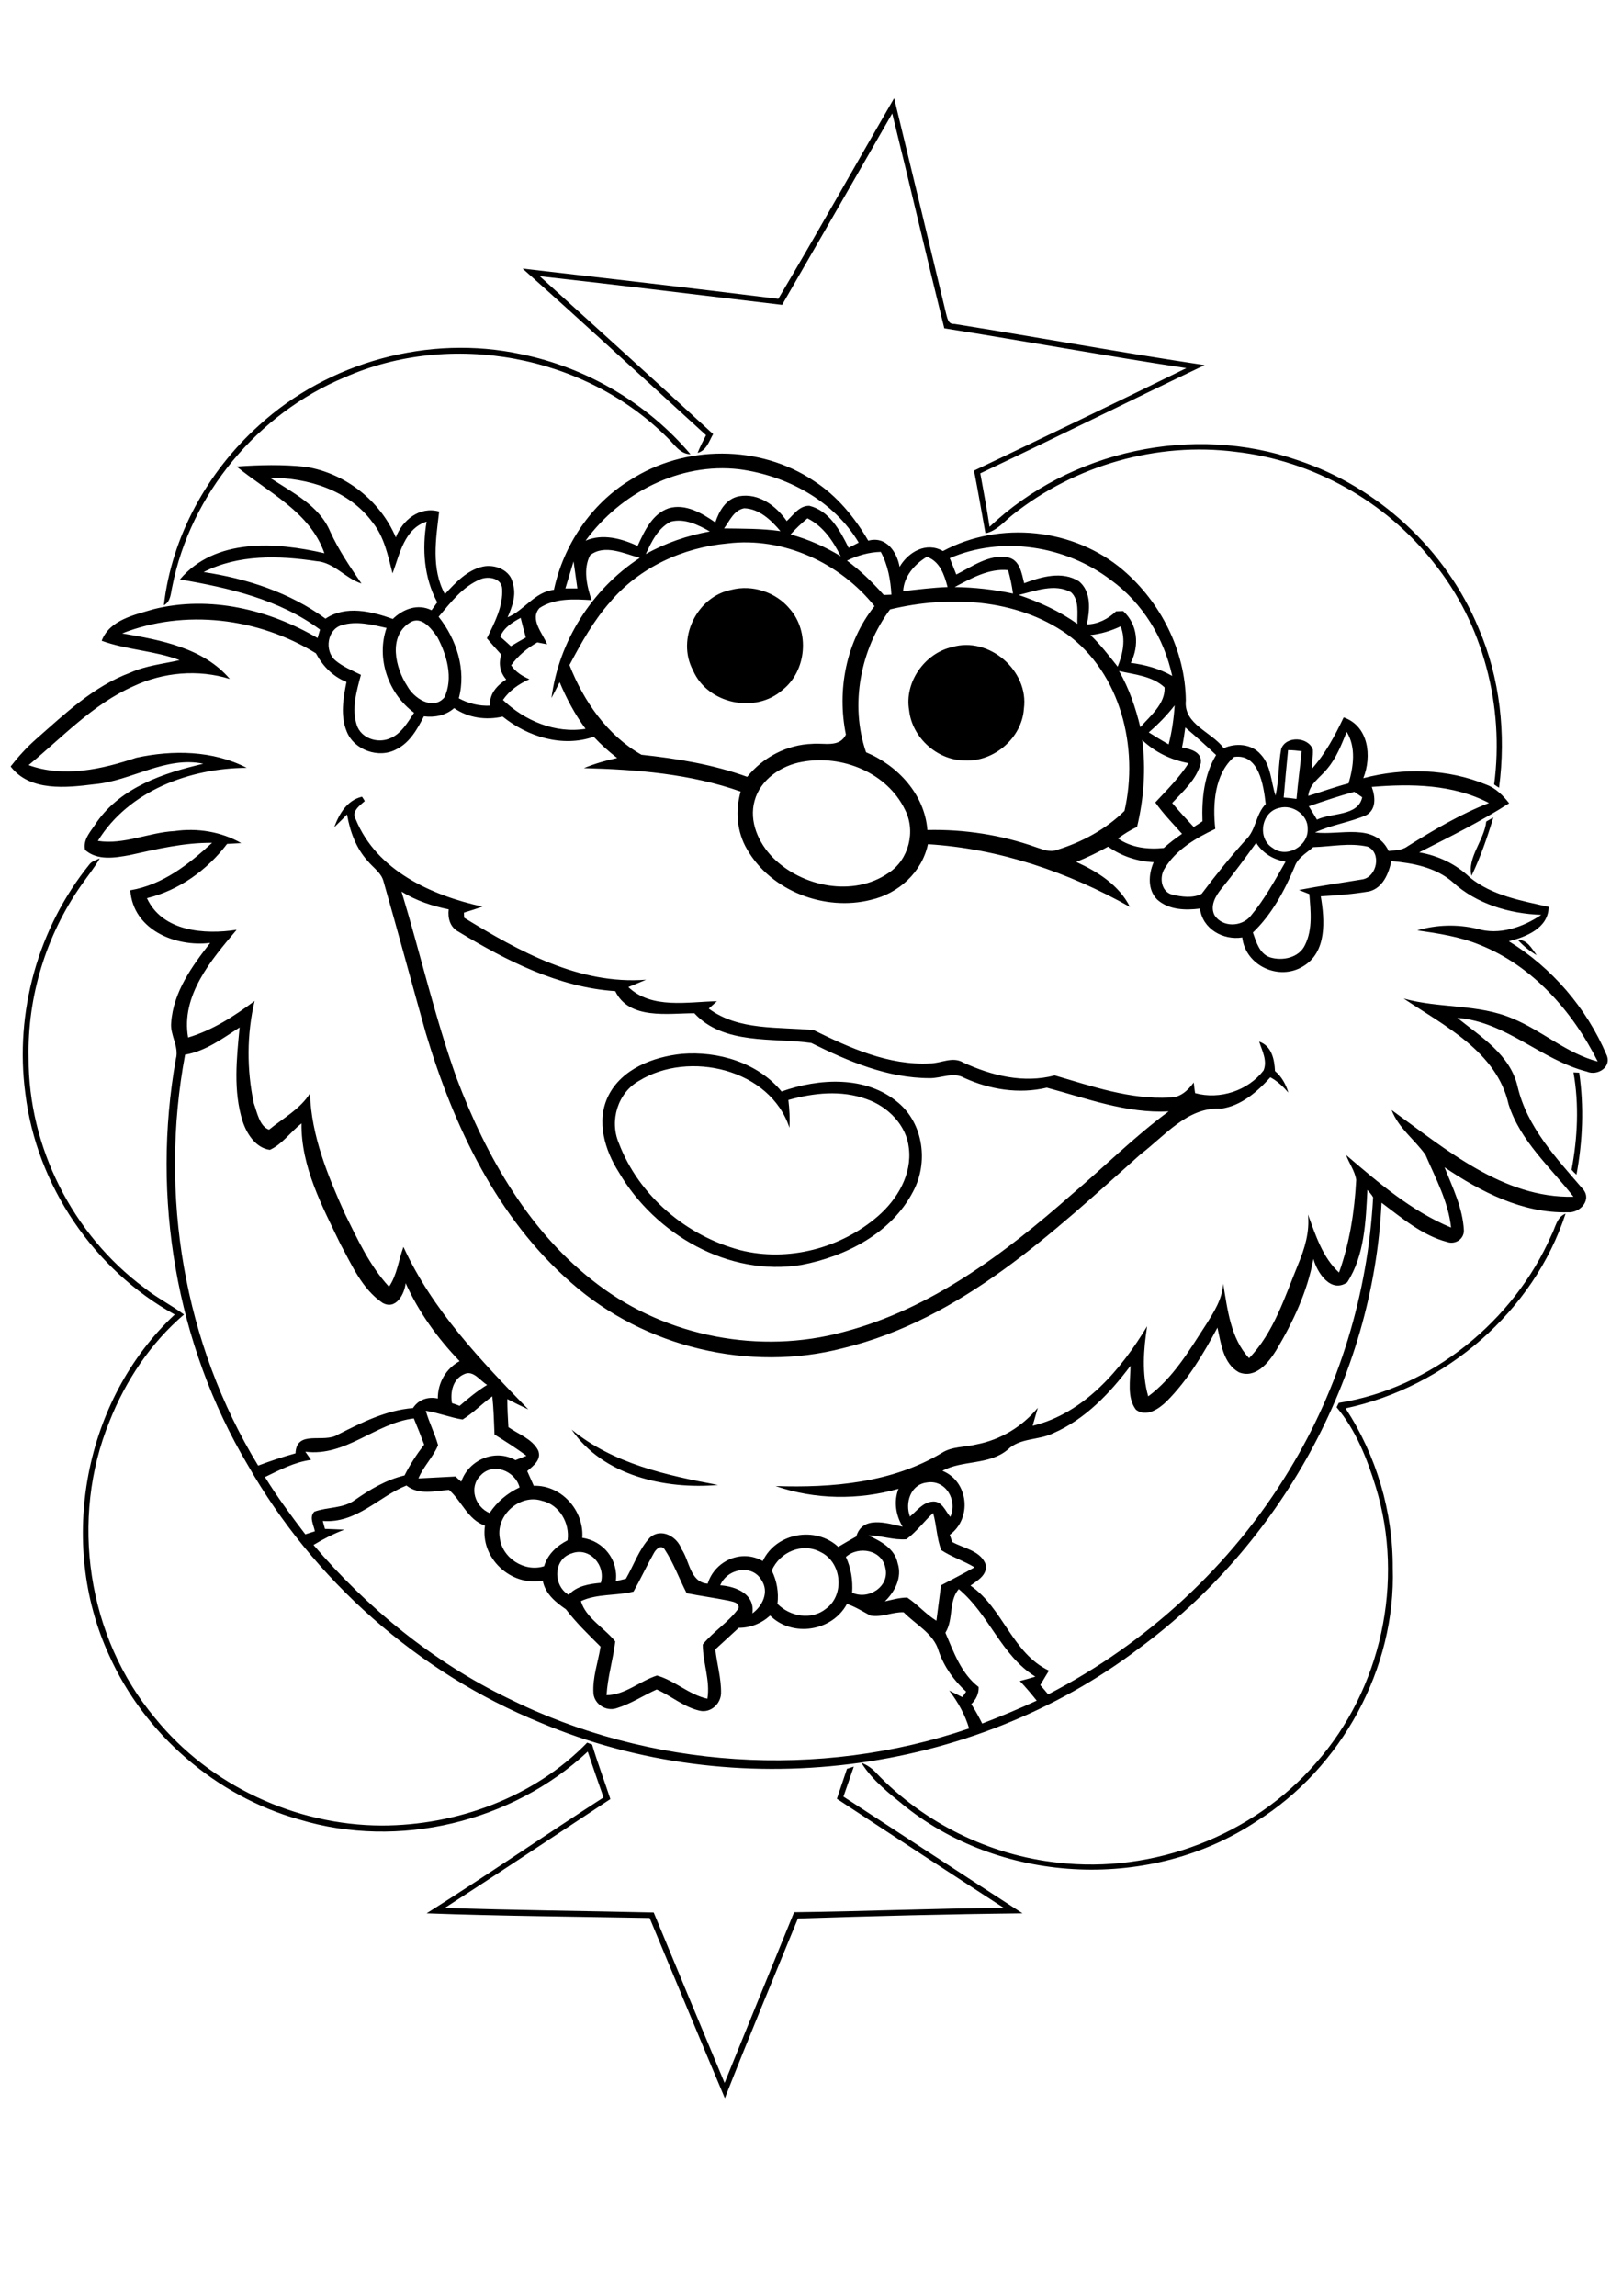
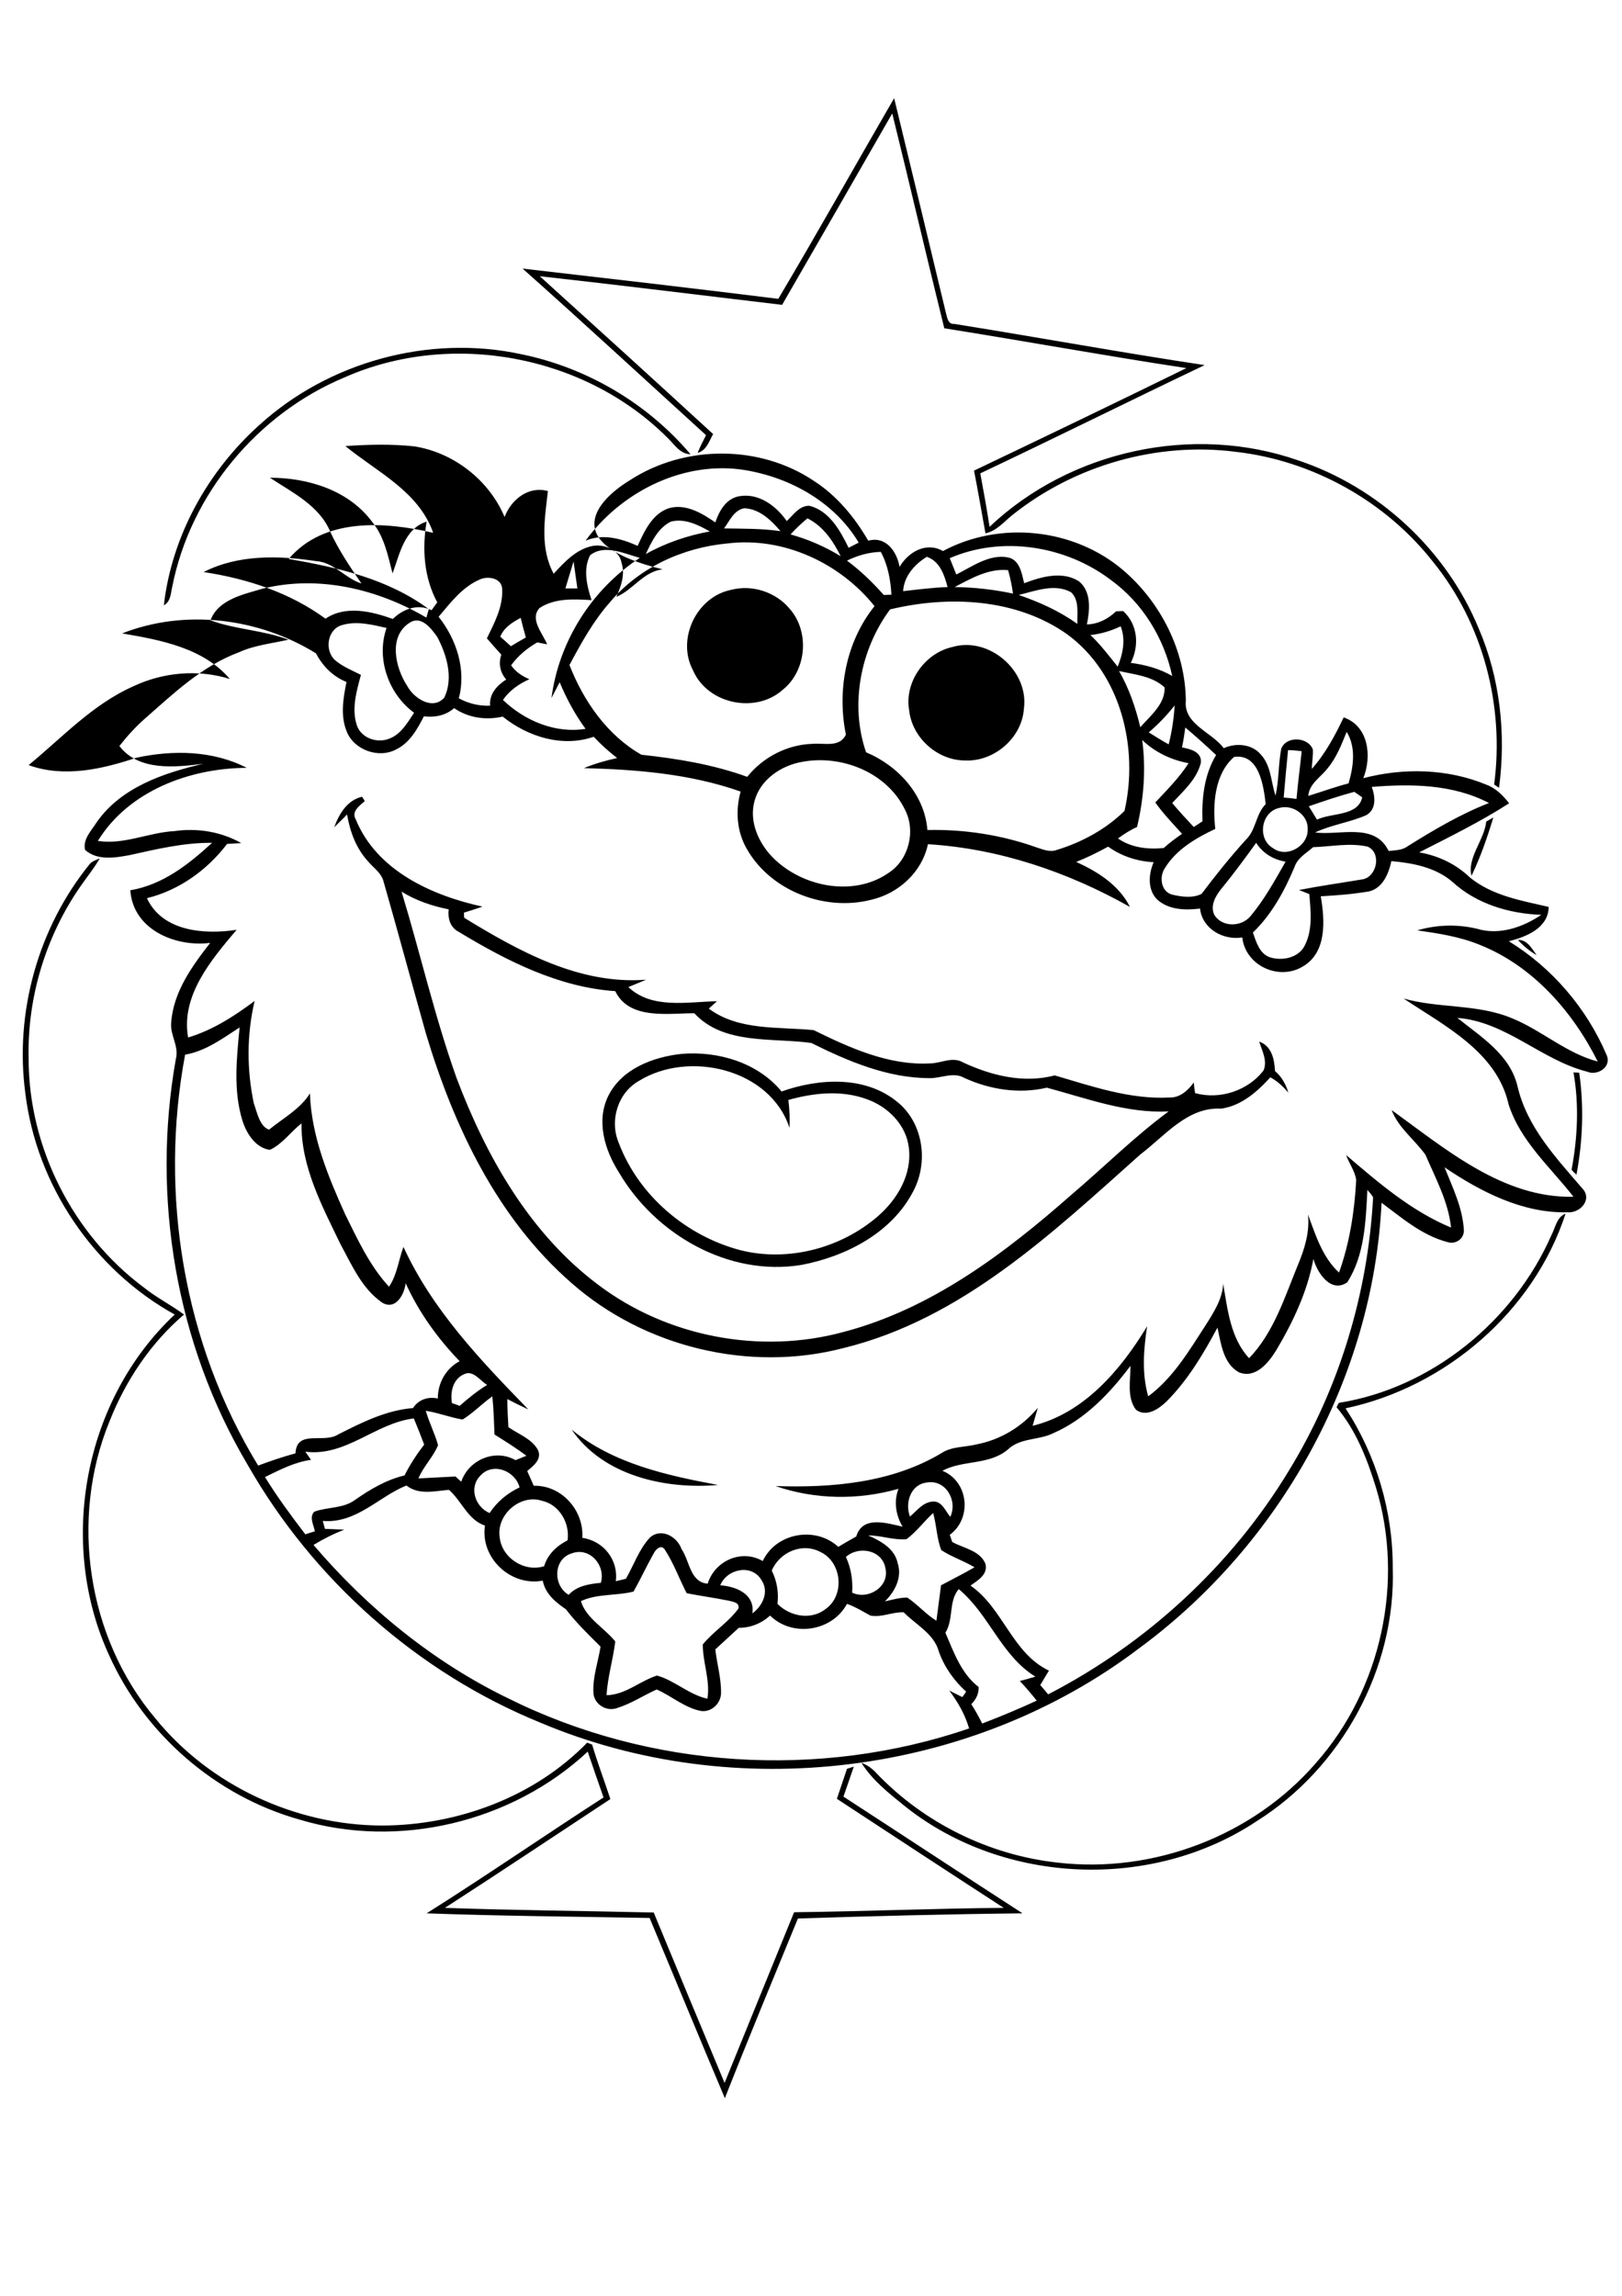
<svg xmlns="http://www.w3.org/2000/svg" version="1.2" baseProfile="tiny" id="Layer_1" x="0px" y="0px" viewBox="0 0 595 842" overflow="scroll" xml:space="preserve">
-   <path d="M209.7,524.3c15.2,12.5,34.9,16.8,53.7,20.3C244,546.3,221.2,541.2,209.7,524.3 M569.1,453c1.5-2.8,1.9-6.6,5.2-7.9  c-11.7,35.9-44,63.6-80.7,71.4c11.3,17.3,17.4,37.9,17.3,58.5c1.2,36.9-18.8,73.4-49.9,92.9c-38.3,25.5-92.5,23.4-128.7-5.2  c-5.9-4.8-12.2-9.6-16.3-16.2c2.2,0.8,4.1,2.2,5.6,3.9c17.4,18.2,41.4,30,66.4,32.7c35,4.1,71.6-9.8,94.7-36.5  c24-27.1,32.6-66.6,22-101.2c-3.2-10.4-7.3-20.9-14.4-29.3c0.2-0.4,0.6-1.2,0.8-1.6C525.1,509.1,555.3,484.5,569.1,453 M577.2,393.3  c0.5,0,1.6,0.1,2.1,0.1c1.8,12.4,1.3,25.1-1,37.4c-0.5-0.4-1.4-1.3-1.8-1.8C578.7,417.3,579.3,405.1,577.2,393.3 M234.4,396.4  c-7.8,4.4-10.9,14.6-7.4,22.8c7.3,19.3,24.8,34.1,44.6,39.3c17.5,4.4,36.9-0.7,50.5-12.5c7.1-6.2,12.5-15.3,11.3-25  c-0.9-8.4-7.7-15.2-15.5-17.9c-9.3-3.4-19.4-2.3-28.7,0.3c0.4,3.4,0.6,6.8,0.4,10.2C282.5,392,252.7,385.1,234.4,396.4 M223.1,402  c4.9-10,16.5-14.4,27-15.5c13.3-1.1,27.9,3.2,36.6,13.8c13.8-4.9,31-5.9,42.8,4.1c9.3,7.8,11.1,22,5.5,32.5  c-7.9,15.3-24.7,23.9-41,27c-26.7,4.4-53.7-11.2-67-34C221.9,421.9,218.6,411.2,223.1,402 M556.8,344.7c3.5-0.1,5.1,3.2,6.9,5.6  C561.1,348.8,558.8,346.9,556.8,344.7 M32.9,316.9c0.9-1.1,2.4-1.5,3.7-2.1c-2,3.5-4.6,6.7-6.9,10C16.9,343.1,10,365.6,10.5,388  c-0.1,32.6,16.1,64.7,42.3,84.2c4.6,3.7,10,6.4,14.7,9.9c-12.2,10.4-21.4,24.2-27.3,39.1C25.5,557,32,600.5,56.9,630.1  c20,24.7,51.5,39.3,83.1,39.4c27.6,0,56-10.4,75.4-30.4c0.4,0.2,1.3,0.5,1.8,0.7c2,6.7,4.5,13.3,6.7,20  c-20.2,13.3-40.4,26.8-60.7,39.9c25.5,0.9,51.1,1.1,76.6,1.7c8.6,20.8,17.3,41.7,26,62.5c8.5-20.9,17-41.8,25.5-62.6  c25.6-0.3,51.3-1.4,76.9-1.6c-20.5-13.3-40.8-26.6-61.2-40c1.2-3.7,2.5-7.3,3.7-11c0.6-0.2,1.9-0.6,2.5-0.8c-1.3,3.7-2.5,7.4-3.8,11  c21.9,14.2,43.7,28.6,65.7,42.8c-27.5,0.3-55,1-82.4,1.9c-9,21.9-18.1,43.8-26.8,65.9c-9.3-22-18.4-44.1-27.6-66.1  c-27.3-0.5-54.6-0.7-81.8-1.7c21.9-13.8,43.2-28.5,64.9-42.5c-2-5.6-3.9-11.2-5.8-16.8c-27.8,25.9-69.4,35.9-105.8,24.9  C79.2,658.7,53,636,40,607c-19-41.3-9.2-93.7,24.1-124.9C34.4,465.7,13.4,434.7,9.3,401C5.3,371.3,14,340.2,32.9,316.9 M545.2,301.3  c0.9-0.5,1.7-1,2.6-1.5c-2.2,7.3-4.7,14.5-8,21.4C538.1,314.6,544.5,308.1,545.2,301.3 M147.3,327c6.9,22.7,12.2,46,20.2,68.4  c10.9,28.9,27,57.2,52.1,75.9c25.2,19,59.3,25.5,89.8,17.2c32.1-8.4,59.2-28.8,83.7-50.4c11.9-10.1,23-21.2,35.6-30.5  c-15.4,0.8-30.1-4.8-44.7-8.7c-10.2,2.4-20.9,0.7-30.3-3.6c-4-2.3-8.5,0.2-12.7,0.1c-15.4,0-29.9-6.2-43.4-12.9  c-14.2-2-32.1,0.8-42.9-10.9c-9.7,0-23.9,2.5-29-8.1c-20.8-1.4-40-11.2-57.5-21.8c-3.1-1.6-4-5-3.6-8.2  C158.6,332.3,152.6,330.3,147.3,327 M122.6,303.4c1.8-4.9,4.7-9.9,10.2-11.2c0.3,0.4,0.8,1.2,1,1.6c-1.9,1.7-5,3.8-3.3,6.7  c7.7,18.8,27.8,27.9,46.5,32c-2.3,0.8-4.5,1.5-6.8,2.2c0,0.5,0,1.4,0.1,1.9c20.1,12.3,42.3,24.6,66.7,22.7c-2.1,0.9-4.3,1.8-6.5,2.7  c8.6,8.2,21.7,5.4,32.5,5.2c-1,0.9-2,1.8-3,2.7c11,8.2,25.6,6.6,38.5,7.9c13.2,6.5,27.5,13,42.6,12.2c4.1,0,8.3-2.7,12.3-0.3  c10.4,4.8,22.1,7.7,33.5,4.7c13.7,4,27.7,8.9,42.2,8.1c3.8,0.1,6.7-2.6,8.8-5.5c0.1,1.3,0.3,2.6,0.5,3.9c9.1,2.5,19.4-0.9,25.1-8.3  c1.5-3.5-0.5-7.2-1.6-10.6c4.6,1.6,5.6,6.5,5.8,10.8c2.5,2.1,4,4.9,4.9,7.9c-1.9-2.2-4-4.2-6.6-5.6c-4.8,5.3-10.7,10.5-18.1,11.5  c-12.3-0.7-20.6,10-29.6,16.8c-32.3,28.8-65.5,60.4-108.9,71c-34.5,9-73-0.3-99.8-23.9c-27.2-23.7-43.2-57.5-53.4-91.6  c-5.2-18.5-10.2-37.1-15.5-55.6c-0.8-3.2-3.7-5-5.7-7.4c-4.4-4.8-6.6-10.9-7.7-17.2C125.8,300.3,124.2,301.8,122.6,303.4   M349.3,237.3c13.5-4,28.2,8.7,26.3,22.6c-0.7,10.7-10.9,19.5-21.6,19c-10.1,0-19.4-8.3-20.5-18.4  C331.7,250.3,339.1,239.6,349.3,237.3 M268.3,216.3c7.7-2,16.4,0.9,21.4,7c7.4,8.4,6.2,22.7-2.6,29.7c-10,8.9-27.6,5.2-32.9-7.2  C248.1,234.4,255.5,218.8,268.3,216.3 M346.8,598.8c3.1,7.2,5.8,15,12.2,19.9c0.1,2.5-1,4.6-2.7,6.3c1.5,2.3,2.8,4.7,4,7.1  c6.8-2.6,13.5-5.4,20-8.4c-2-2.5-4-4.9-6.2-7.2c1.9-0.5,3.8-1,5.7-1.6c-12.6-7.8-16.9-22.8-28.1-32.1  C347.9,587.2,349.9,593.8,346.8,598.8 M264.2,581.4c5.8,0.4,12.8,3.2,11.8,10.3c3.7-2.7,6.2-7.8,3.4-12.1  C275.9,573.4,266.7,575.3,264.2,581.4 M209.7,569.7c-6.8,2.1-6.9,11.8-1.1,15.2c3-3.3,7.5-4,11.8-4.4  C222.3,574.1,216.3,567.2,209.7,569.7 M310.3,571c1.9,4.1,2.6,8.6,2.3,13.1c5.9,2.8,13.8-2.2,12.2-9  C323.6,568.4,315,566.8,310.3,571 M283.1,576c1.9,3.8,2.6,8,2.1,12.2c4.6,4.7,12.5,6.1,17.8,1.8c7-5.1,5.8-17.1-2-20.8  C294.3,565.6,286,569.2,283.1,576 M239.8,569.7c-2.6,4.6-4.8,9.4-7.4,14c-6.3,1.6-13.3,0.7-19.3,3.5c1.8,6.2,8.6,9.8,12.6,14.8  c-0.8,6.6-2.8,13-3.2,19.7c6.9-0.1,12.2-5.2,18.5-7.2c6.5,1.8,11.7,7,18.5,8.5c1.1-6.7-1.7-13.2-1.7-19.9c3.9-4.8,9.4-8.1,13.1-13.2  c0.5-2.3-2.3-2.5-3.8-2.9c-5-1-10.1-1.7-15.2-2.7c-2.8-5.4-4.8-11.1-8.1-16.1C242.4,566.3,240.5,568.3,239.8,569.7 M332.5,564.5  c-4.7,0.4-9.3-1.4-14-1.4c4.6,2.1,9.7,4.8,10.8,10.2c1.7,5.2-1,10.4-4.7,14c2.7-0.6,5.4-1.4,8.2-1.4c3.8,2.5,6.8,6.1,10.7,8.5  c0.6-4.3,1.1-8.7,1.7-13c4.1-2.2,8.3-4.3,12.3-6.6c-4-2.4-8.4-3.8-12.2-6.3c-1.7-4.3-1.7-9.1-3-13.6  C338.9,558,336.2,561.8,332.5,564.5 M183.3,563.8c0.8,7.6,9.1,12.9,16.3,10.6c1.3-4.4,4.7-7.5,8.6-9.5c0.9-6.3-3-13.1-9.4-14.5  C190.9,547.8,182,555.5,183.3,563.8 M118.4,557.8c0.2,0.7,0.6,2.2,0.8,2.9c2.4,0.1,4.8,0.2,7.1,0.3c-3.9,1.5-7.7,3.4-11.3,5.6  c19.8,23.2,43.9,42.9,71.3,56.2c52,25.9,114.2,29.9,169.2,11.1c-1.5-5.1-4.1-9.7-7.3-13.9c1.6,0.8,3.2,1.6,4.8,2.4  c0.4-0.5,1.1-1.5,1.4-2c-4.4-4-8-9-10-14.7c-1.8-6.6-8.4-9.8-12.9-14.4c-4.1-0.2-8.1,2-12.2,1.2c-2.8-1.5-5.5-3.2-8.6-4.3  c-5.4,10.1-20,12.4-28.2,4.3c-3.2,2.9-7.2,4.5-11.5,4.5c-2.9,2.6-5.7,5.3-8.6,7.9c0.6,5.4,2.2,10.6,2.1,16.1  c-0.1,3.9-3.8,7.3-7.8,6.4c-5.8-1.3-10.4-5.4-15.8-7.8c-4.9,2.2-9.5,5.3-14.8,6.9c-3.7,1.2-8-1.4-8.4-5.4  c-0.4-5.9,1.7-11.5,2.6-17.2c-4.4-4.4-8.9-8.7-12.7-13.7c-3.8-2.6-7.6-5.7-8.5-10.5c-11.7,2.2-23-8.3-21.2-20.2  c-6.3-2.1-8.5-9-13.2-13.1c-5.2,0.4-11.1,2-15.6-1.6C139,548.8,130.8,558.8,118.4,557.8 M333.8,556.2c2.5-2.1,4.7-5.2,8.2-5.5  c3.5-0.4,4.8,3.5,6.6,5.6c2.8-6-1.7-13.8-8.6-12.6C334,544.4,331.9,551.2,333.8,556.2 M176.2,541.2c-4.3,4.3-1.9,11.5,3.4,13.7  c2.7-4.1,6.5-7.3,11-9.4C189,539.4,180.8,536.1,176.2,541.2 M112,532.4c0.7,1,1.4,2,2.1,3c-6.1,0.8-11.5,3.7-16.9,6.3  c4.5,7.3,9.6,14.2,14.8,21c1.1-0.4,2.3-0.7,3.5-1.1c-0.4-2.3-2.2-5.2-0.2-7.2c4.9-1.8,10.6-1.1,14.9-4.3c5.6-3.9,11.5-7.4,18.2-9  c2-4,4.5-7.8,7.2-11.3c-1.2-3.2-2.5-6.5-3.8-9.6C137.7,521.9,126.9,534.3,112,532.4 M169.7,520.6c-4.5-0.7-8.9-2.5-13.5-3.2  c1.2,4.3,3.3,8.3,4.5,12.6c-1.8,4.4-5.4,7.8-7.2,12.2c4.5-0.2,9.1-0.5,13.6-0.7c0.5,0.5,1.5,1.4,2.1,1.9c2.7-8,12.4-12.2,19.9-7.9  c1.3-0.5,2.7-1.1,4-1.6c-3.7-2.8-7.7-5.3-11.7-7.8c-0.2-4.7-0.3-9.3-0.8-14C176.8,514.8,173.6,518.2,169.7,520.6 M165.8,514.6  c0.9,0.3,1.9,0.6,2.8,1c3.2-2.8,6.5-5.5,10.1-7.7c-2.6-1.5-5.1-5.6-8.5-3.9C166.1,505.8,165.1,510.6,165.8,514.6 M501.6,436.4  c-0.6,11.5-1,24-7.4,33.9c-6,4.1-11-3.5-12.4-8.6c-2.2,12-7.5,23.2-13.7,33.6c-2.8,4.5-7.5,10.4-13.6,8c-5.8-3.2-6.6-10.6-7.9-16.4  c-5.2,9.7-10.9,19.3-18.7,27.1c-2.8,2.7-7.4,5.9-11.2,3c-3.4-4.5-2-10.8-2-16.1c-7.5,10-16.6,19.6-28.3,24.7  c-5.4,2.7-12.2,1.6-16.8,6.1c-6.9,5.7-16.5,3.7-23.9,7.7c9.6,3.9,11,17.4,2.7,23.5c0.2,0.6,0.7,1.9,0.9,2.6c4.1,2.3,10,3.1,12.1,7.8  c1.3,4-2.7,6.3-5.4,8.2c12,8.3,15.3,24.8,28.8,31.2c-1.1,1.7-2.1,3.5-3.2,5.3c1,1.1,2,2.3,2.9,3.4c36.2-18.7,67.3-47.3,88.4-82.2  c18.4-30.1,28.9-64.9,30.8-100.1C503.2,438.2,502.4,437.3,501.6,436.4 M67.9,386.8c-9.6,51.3-0.5,106,26.8,150.7  c4.5-1.7,9-3.2,13.7-4.5c0.4-8.9,10.4-3.5,15.6-6.9c8.7-4.4,17.6-8.9,27.5-9.7c2-3.1,5.5-4.3,9.1-3.5c0-5.8,3-11,8-13.7  c-8.1-8.4-15-18-19.8-28.6c-0.4,4-3.6,10-8.5,7.2c-7.5-5.1-11.2-13.8-15.4-21.5c-6.7-13.9-14.5-28.4-14.3-44.3  c-4,3.1-7,7.6-11.6,9.7c-5.2-0.7-8.5-5.9-10-10.5c-3.5-11.1-2.2-23-1.1-34.4C81.6,380.9,75.4,385.5,67.9,386.8 M481.7,310.7  c-2.5,2.2-5.7,3.9-6.8,7.2c-3.7,8.8-8.4,17.5-15.3,24.1c1.2,3.4,2.4,7.8,6.3,9.1c4.5,1.4,10.6,0.2,12.8-4.5  c2.9-5.8,2.1-12.5,1.6-18.7c-1.3-0.5-2.5-1-3.8-1.5c7.7-1.5,15.5-2.6,23.3-3.9c5.3-0.9,7.1-9.7,1.9-12  C495.1,309,488.3,310.5,481.7,310.7 M448,326c-2.1,2.6-4.2,6.2-2.5,9.6c2.9,4.6,10,4.4,13.3,0.3c5.1-6.1,8.9-13.1,12.8-19.9  c-4.5-0.7-8.4-3.1-10.8-6.9C456.7,314.8,452.5,320.5,448,326 M469.3,296.3c-6.7,1.4-8.2,11.3-2.4,14.7c5.1,3.9,13.1-0.7,12.8-7  C479.9,298.9,474.2,294.9,469.3,296.3 M480.1,295.7c1,1.6,2,3.2,3,4.9c5.4-2.6,15.1-1.2,16.6-8.2c-0.7-0.5-2.2-1.5-2.9-2  C491.2,291.9,485.6,293.8,480.1,295.7 M503.2,288.6c1.3,3.5,1.8,8.3-2.1,10.4c-6,2.6-12.7,3.5-18.7,6.3c9.1,1.2,21.9-3.8,27,6.8  c2.3-0.3,4.9-0.2,6.9-1.7c9.6-6,19.4-11.8,29.9-15.9C533,287.6,517.7,287.4,503.2,288.6 M294.3,279.4c-7.7,1.3-15.4,6.5-17.5,14.3  c-2.1,7.5,1.4,15.4,6.7,20.8c10.7,10.8,29.6,14.6,42.5,5.6c7.4-4.8,10-15.3,6-23.1C325.4,283.3,308.8,276.7,294.3,279.4   M452.7,277.6c-7.2,6.3-7.9,17.4-6.9,26.4c-7,3.3-14.3,7.5-18.5,14.4c-2.1,3.1-1.5,8.6,2.7,9.7c3.4,0.8,7.6,1.4,10.8-0.3  c5.1-6.8,10.5-13.5,16.2-19.8c3.8-3.6,3.6-9.4,7.3-13.1C463.5,288.1,461.9,276.3,452.7,277.6 M472.5,275.1  c-0.6,5.8-1.1,11.6-1.6,17.4c1.6,0.1,3.2,0.3,4.7,0.5c0.5-5.8,1.3-11.7,1.9-17.5C475.9,275.3,474.2,275.1,472.5,275.1 M419,271.4  c1.4,10.6,0.6,21.5-1.9,31.9c-2.5,1.1-4.8,2.6-7,4.2c4.9,3.4,11,4.1,16.8,3.5c2.1-1.9,4.4-3.6,6.7-5.2c-3.4-3.8-6.9-7.4-9.8-11.5  c4.3-4.6,8.8-9.1,12.2-14.4C429.6,278.7,423.7,275.9,419,271.4 M494,268.4c-1.9,4.7-3.8,9.6-7.1,13.5c-2.5,3.2-6.6,5.5-7,10  c4.9-1.5,9.8-3.3,14.8-4.6C496.5,281.1,497.5,274.1,494,268.4 M434.8,266.8c-0.3,2.4-0.7,4.9-1.2,7.3c3,0.6,7.4,1.6,6.9,5.7  c-1.5,6-6.4,10.3-10.5,14.7c2.5,3,5.2,5.9,7.9,8.8c1.1-0.7,2.2-1.4,3.2-2.1c-0.3-8.3,0.6-17,5-24.3  C442.5,273.5,438.7,270.1,434.8,266.8 M421.4,268.6c2.4,1.5,4.8,3,7.3,4.4c1.2-4.7,1.9-9.5,2.2-14.3  C428.1,262.3,424.9,265.6,421.4,268.6 M410.5,246.1c3.7,6.4,6.1,13.5,7.8,20.6c3.7-4.2,9.2-8.6,8.9-14.6  C422.7,247.9,416.2,247.4,410.5,246.1 M400,232.9c3.7,3.5,6.8,7.6,10,11.6c1.9-4.7,3-9.9,1.1-14.8  C407.5,231.4,403.8,232.5,400,232.9 M125.3,229.3c-5.3,1.6-6.3,9.3-2.4,12.8c2.8,2.4,6.3,3.8,9.5,5.4c-1.6,6-3.5,12.4-1.5,18.5  c1.6,4.7,7.4,6.7,11.9,4.9c4.3-1.6,6.7-5.9,9.1-9.5c-9.4-6.9-14-19.9-10.1-31.1C136.5,229.1,130.7,227.6,125.3,229.3 M150.4,228.3  c-8.1,5-5.4,16.6-1,23.3c2.4,4.5,9.4,9.1,13.6,4.2c3.4-7.1,0.9-15.6-2.6-22.2C158.2,230.5,154.6,225.7,150.4,228.3 M183.5,233.5  c1.3,1.1,2.6,2.3,3.9,3.5c1.8-1.1,3.7-2.2,5.5-3.2c-0.7-2.4-1.3-4.8-1.9-7.2C188,228.2,184.9,230.1,183.5,233.5 M44.8,232.3  c14.1,2.4,29.8,5.3,39.5,16.7c-11.6-3.6-24.4-2.5-35.4,2.7c-14.9,6.6-26.1,18.8-38.4,28.9c12.9,4.7,27,1.5,39.5-2.7  c13.4-2.9,28.1-2.7,40.5,3.7c-20.8,0.1-43.3,8.4-54.6,26.8c9.6,1.5,18.6-3.1,28.1-3.6c8.4-1.2,17.1,0.2,24.5,4.4  c-1.7,0.1-3.5,0.2-5.2,0.3c-7.3,9.6-17.6,17-29.4,19.9c5.7,12.3,21.2,13.4,32.9,11.6c-9.3,11-20.5,24.1-17.8,39.5  c9-2.7,16.9-7.8,24.4-13.4c-2.9,12.3-2.9,25.2-0.3,37.5c1.2,3.3,2.1,8.5,5.6,9.7c5.1-4.2,11.4-7.5,15-13.3  c0.5,15.6,6.6,30.3,12.9,44.3c4.6,9.3,9,18.9,16.1,26.6c3-4.4,3.5-9.8,5.3-14.6c10.6,23.1,28.3,41.6,45.8,59.6  c-2.6-1.2-5.2-2.5-7.7-3.8c0,3.4,0.2,6.9,0.4,10.3c3.7,2.6,8.7,4.3,10.9,8.5c1.4,3.4-1.8,5.7-4,7.6c0.8,1.8,1.6,3.6,2.4,5.4  c10.2-0.3,18.5,9.1,17.8,19.1c7.8,1.1,13.3,8.1,12.3,15.9c1.3-0.3,2.5-0.6,3.7-0.9c2.9-5,4.8-10.8,8.8-15.1c4.1-3.7,10-0.4,11.6,4.2  c3,4.3,3.1,12.2,9.6,12.7c2.6-8.4,12.4-12.8,20.2-8.3c4.9-10.4,19.4-12.9,27.7-5.2c2.2-1.3,4.4-2.6,6.6-3.8c2.3-7.8,11.2-4.9,17-3.6  c-2.5-4.2-3.3-9.3-1.5-13.9c-14.7,4.2-30.6,4-45.1-1c20.8,0.7,42.7-1.2,60.9-12.1c3.8-2.5,8.6-2.1,12.9-3.2  c8.8-1.7,16.7-6.5,22.4-13.4c-0.6,2.2-1.3,4.4-1.9,6.6c18.9-4.6,32.4-20.6,42-36.5c-1.3,8.5-2,17.3,0.4,25.7  c9.2-6.8,15.1-16.9,21.2-26.3c2.9-4.6,6-9.4,6.3-15c1.6,9.4,2.7,20,9.5,27.3c9.1-9.4,13.1-22.5,18-34.4c2.4-5.8,4.3-11.9,3.6-18.3  c2.8,7.5,5.3,15.7,11.4,21.3c3.9-10.9,5.7-22.5,6.3-34c-0.5-3.3-2.6-6-3.7-9.1c11.8,10.1,24,20.6,38.5,26.6  c-1-9.5-5.7-18.1-9.4-26.7c-4-5.6-9.9-9.8-12.4-16.4c19.8,14.3,40.9,32.4,66.7,31.8c-8.5-10.9-19.5-20.4-23.8-33.9  c-4.3-19.2-23.5-28.8-38.5-38.8c13.1,3.7,27.2,1.9,39.9,7.3c10.8,4.4,19.8,12.8,31.3,15.8c-9.2-18.4-23.9-35.1-43.3-42.8  c-7.3-3-15.2-4.2-22.9-5.3c7.1-2.1,14.7-2.3,21.9-0.6c8.1,2.5,16.8-0.5,23.6-5.1c-11.7-0.4-23.8-4-32.5-12c-6.2-5.4-14.6-7-22.5-7.7  c-1,4.6-3.1,9.8-8.1,11.1c-5.9,1-11.9,1.5-17.8,1.8c1.5,8.8,2.3,20.5-6.5,25.7c-8.8,5.4-21.1-0.2-22.3-10.6  c-7,1.1-14.6-3.1-15.5-10.6c-5.4,0.7-11.5,0.5-15.7-3.3c-3.6-3.6-3.2-9.3-1.3-13.7c-6-0.3-11.8-2.2-16.7-5.7  c-3.8,2.1-7.7,4-11.7,5.6c7.9,3.6,15.7,8.5,19.7,16.5c-22.7-12.8-48-21.4-74.1-23c-2.2,10.3-10.8,18.1-20.9,20.4  c-16.9,4.3-36.7-3.2-45.5-18.6c-3.7-6.3-4.3-14.1-2.3-21.1c-18.4-6.5-38.1-8.1-57.5-8.6c3.9-1.6,8-2.8,12.2-3.7  c-3.1-2.4-5.9-4.9-8.6-7.8c-11.5,4-24.2,0-33.4-7.4c-6.1,1.4-12.6,0.5-17.8-3.1c-3.1,2.7-7.1,3.5-11.1,3c-2.4,4.7-5.2,9.7-10.1,12.1  c-6.4,3.5-15.5,0.3-18.2-6.5c-2.4-5.8-1.3-12.2-0.1-18.2c-5-2-8.7-5.8-11.2-10.5C94.7,226.5,67.7,223.3,44.8,232.3 M326.5,223.5  c-10.9,14.7-14.8,35-8.8,52.4c11.7,4.9,21.5,15.5,22.5,28.5c13.5-0.3,27.1,1.8,39.8,6.3c2.5,0.8,5.1,2,7.7,1  c9.1-2.8,17.9-7.5,24.8-14.3c5.3-23.1-1.3-50.5-21.2-64.9C372.8,219.5,348.1,218.3,326.5,223.5 M373.7,218.2  c7.6,2.6,14.9,5.9,21.5,10.6c-0.1-3.8,0.8-8.7-2.3-11.6C386.9,213.9,379.9,216.7,373.7,218.2 M176.3,212.4  c-6.6,2.7-11,8.6-15.4,13.8c6.6,8.3,10.2,19.5,7.4,29.9c3.5,1.9,7.5,2.9,11.5,2.7c-0.4-4.3,2.5-7.4,5.9-9.6  c-2.3-2.6-2.9-5.9-1.8-9.1c-1.8-2-3.6-4-5.3-6c2.8-5.7,6-11.7,5.6-18.2C184,212.1,179.3,211.2,176.3,212.4 M350.2,215.3  c7.2,0.1,14.4,0.9,21.4,2.4c-0.4-2.9-1-5.8-1.8-8.6C362.7,208.4,356.3,212.1,350.2,215.3 M207.4,215.8c1.5,0,2.9,0,4.4,0  c-0.5-3.3-0.9-6.6-1.4-9.9C209.4,209.2,208.4,212.5,207.4,215.8 M331.3,216.8c5.4-0.6,10.8-1.3,16.3-1.5c-1.2-4.5-2.8-9.4-7.6-11.1  C335.4,207,331.6,211.4,331.3,216.8 M310.7,205.6c5,3.7,9.4,8,13.5,12.6c0.7,0,2.1-0.1,2.8-0.1c-0.3-5.4-1.3-10.9-3.9-15.7  C318.8,202.5,314.6,203.7,310.7,205.6 M216.5,203.6c-2.7,5.1-1.2,11.3,0.5,16.5c-6.4-0.4-13.5-0.8-19.1,2.9  c-3.7,4.1,1.2,9.3,2.8,13.3c-0.9-0.2-2.7-0.5-3.6-0.7c-3.7,2.1-7.1,4.9-9.6,8.4c1.6,2.4,4.1,4,6.7,5.1c-3.8,1.7-7.3,4.1-9.7,7.6  c7.9,7.6,19.2,12.4,30.3,10.6c-3.9-5.3-7-11.1-9.5-17.1c-1,1.9-2,3.9-3,5.8c2.7-20.8,14.8-39.9,32.4-51.4  C228.9,203,221.8,199.5,216.5,203.6 M348.4,204.7c0.8,2,1.6,4,2.4,6c5.8-2.9,12-7.5,18.8-6.3c4.5,0.8,5.2,5.9,6.1,9.5  c6.3-2.4,14-4.6,20.1-0.7c4.6,3.8,4,10.5,2.9,15.8c4.1-0.1,7.8-2,10.7-4.8c0.6,0,1.9-0.1,2.6-0.1c5.4,4.9,6,12.7,2.8,19  c5.3,0.7,10.5,2.1,15.2,4.8c-3-13.9-10.9-26.8-22.5-35.2C390.9,200.1,367.6,196.4,348.4,204.7 M223.8,220.8  c-6.1,6.9-10.6,15-14.9,23.1c5.2,13.3,13.9,25.8,26.4,32.9c13.1,1.4,26.4,3.6,38.8,8.1c5.8-7.2,14.6-11.8,23.9-12.1  c4.3-0.4,10,1.5,12.3-3.4c-3.3-16.2,0-34,10.5-47.1c-12.7-15.9-33.5-25.5-53.9-23C250.5,200.8,234.5,208.1,223.8,220.8 M290,196  c6.5,1.8,12.7,4.5,18.4,8c-2.8-5.6-6.4-11-12.2-13.9C294,191.9,291.9,193.9,290,196 M236.9,203.2c7.3-4.1,15.3-6.8,23.5-8.3  c-4.3-2.4-9.2-4.9-14.3-3.6C241.4,193.6,239,198.7,236.9,203.2 M265.6,193.8c6.9,0.1,13.8,0,20.7,1c-3.4-4-7.7-8.2-13.3-8.4  C269.2,187.1,267.6,191.1,265.6,193.8 M99,175.2c8.2,5.4,18.1,10.2,22.1,19.7c3.1,6.8,7.3,13,11.5,19.1c-6-1.9-10.1-7.8-16.6-8.2  c-13.7-2.1-28.6-2.5-41.3,4c15.9,2.4,31.6,7.5,44.7,17.1c7.4-5,16.9-2.7,24.7,0.1c3.8-3.7,9.2-5.7,14.2-3.2c0.7-1,1.4-1.9,2.1-2.9  c-4.9-9.1-5.6-19.6-3.9-29.6c-8.2,2.6-9.9,12-12.5,19c-1.7-6.5-3-13.4-7.4-18.8C128,179.8,113,175.2,99,175.2 M214.8,198.3  c6.3-2.7,13.1-0.8,19.1,1.9c2.5-5.4,5.3-11.7,11.4-13.8c6.2-1.8,12.2,1.8,17.1,5.2c1.4-4.2,3.9-8.7,8.7-9.6  c7.2-1.3,13.6,3.5,17.5,9.1c2.4-2.2,4.6-5.7,8.3-5.6c7.3,1.8,11.3,9.1,14.4,15.4c1.2-0.6,2.5-1.3,3.7-1.9  c-9.2-15.4-26.4-24.6-43.8-26.9C249.3,169.5,227.5,180.9,214.8,198.3 M231.1,176.1c20-13,47.6-13.1,67.5,0.3  c8.4,5.4,14.9,13.3,19.9,21.9c6.5-1.8,10.5,4,11.5,9.6c3.2-5.5,9.8-9.3,15.9-5.8c20.9-11.2,48-8.4,66.1,7  c13.8,11.8,22.8,29.6,23,47.8c-0.9,8.8,9.5,11.5,13.9,17.5c4.4-2,10.2-1.6,13.5,2.2c3.9,4.1,3.8,10.1,5.5,15.2  c1.3-5.7,1-11.5,2.1-17.2c1.8-4.8,9.9-4.4,11.6,0.3c0.1,2.4-0.3,4.7-0.4,7.1c5-5.6,8.5-12.2,11.7-18.9c9.2,3.2,10.4,14.3,7.2,22.3  c14.8-3.9,31-3.5,45.2,2.4c3.5,1.3,6.1,4,8.3,6.8c-10.6,6.8-21.8,12.3-33,18c7,1.2,13.5,4.3,18.6,9.2c8.2,6.7,18.9,8.5,28.9,10.8  c-0.1,7.8-8.3,11-14.6,12.6c15.8,9.7,28.5,24.5,35.8,41.6c2.1,4.5-3.3,7.9-7.2,6.2c-16.8-4.3-29.6-18.3-47.5-19.7  c8.7,7,19.4,13.5,22.1,25.2c3.5,14.9,14.1,26.1,23.7,37.3c3.9,4-0.7,9.2-5.4,8.8c-16.4,0.4-31.8-7.5-45.1-16.5  c3,7.5,6.7,15,7.1,23.2c0,3.2-3.2,5.2-6.1,4.2c-9.2-2.4-16.6-8.8-24.1-14.4c-3.1,64.2-37.2,125.3-88.8,163.3  c-61.7,46.9-148.4,57.5-219.7,27.4c-45-18.3-83.3-52.3-107.4-94.5C64.5,492.9,55.5,439,64.5,388.4c1.3-4.6-2.2-8.8-1.7-13.4  c0.8-11.2,7.6-20.6,14.3-29.2c-12.7,1.6-28.3-4.8-29.3-19.3c11.9-2,21.4-9.5,30-17.4c-10.3-0.1-20.3,2.3-30.2,4.5  c-5.4,1-11.9,2.1-16.4-1.9c-0.9-4,2.4-7.1,4.3-10.2c9-12.8,24.5-18,39.1-21.4c-13.9-2.9-26.4,6.3-39.9,7.5  c-10.3,1.3-23.7,2.8-30.8-6.5c2.8-3.6,5.9-7,9.3-10c10.6-9.3,21.1-19.4,34.6-24.4c5.7-2.6,12-3.2,18.1-4.6  c-9.2-3.5-19.3-3.7-28.6-7.1c2.9-7.7,12.1-9.5,19.1-11.6c20.5-5.1,42.2,0.1,60.1,10.6c0.2-0.8,0.7-2.3,0.9-3.1  c-15-11.1-33.4-15.3-51.4-18.4c13-15.3,35.3-13.7,53-9.6c-5.3-15.2-20.6-22.3-32.2-31.8c8.4-0.6,16.9-0.8,25.3,0.1  c14.5,2.3,27.4,12.4,33.1,25.9c2.4-6.4,8.8-11.5,15.9-9.5c-1.2,10.1-3,20.9,2.1,30.3c3.9-4.2,8.1-8.8,13.9-10.1  c4.4-1,10.2,1.3,11,6.1c1.4,4.3-0.2,8.6-1.9,12.5c6.2-2.6,9.9-9.3,17-10.1C206.7,200,216.7,184.9,231.1,176.1 M95,156  c25.5-23.3,62.4-33.4,96.2-26.1c24,4.9,46.3,18,62.1,36.7c-4-0.1-6-3.8-8.6-6.2c-30.3-30.2-79.2-39.3-118.3-22  c-31.9,13.3-56.5,42.8-63.2,76.7c-0.6,2.5-0.5,5.5-3.1,6.9C63,196.7,76.1,173,95,156 M285.5,109.6C300,85.2,313.8,60.5,328,36  c6.4,26.3,12.7,52.6,19,78.8c0.5,1.7,0.7,4.2,3.1,4c30.6,4.9,61.2,10.5,91.8,15.1c-27.5,13.1-54.8,26.7-82.3,39.7  c1.2,6.5,2.4,13,3.4,19.6c29.6-28,74.6-37.8,113.1-24.4c29.5,9.8,54.4,32.8,66.3,61.6c7.9,18.3,10.1,38.8,7.5,58.5  c-0.5-0.3-1.4-0.9-1.8-1.2c3.8-28.7-4-58.9-22.3-81.5c-17.5-22.4-44.3-37.3-72.5-40.5c-28.8-3.7-58.9,4.9-81.7,23  c-3.2,2.5-5.9,6-10.1,6.9c-1.4-7.7-2.7-15.4-4.2-23c26-12.4,52-24.9,77.9-37.6c-29.7-4.5-59.2-9.9-88.8-14.6  c-6.5-26.2-12.6-52.5-19.1-78.8c-13.4,23.4-26.9,46.8-40.4,70.2c-29.6-3.5-59.2-7.2-88.9-10.5c21.2,19.2,42.5,38.5,63.6,57.9  c-1.5,2.6-2.4,6-5.7,6.9c0.9-2.2,2-4.4,3.1-6.5c-22.4-20.4-44.7-41-67.3-61.1C222.9,102.1,254.2,105.7,285.5,109.6" />
+   <path d="M209.7,524.3c15.2,12.5,34.9,16.8,53.7,20.3C244,546.3,221.2,541.2,209.7,524.3 M569.1,453c1.5-2.8,1.9-6.6,5.2-7.9  c-11.7,35.9-44,63.6-80.7,71.4c11.3,17.3,17.4,37.9,17.3,58.5c1.2,36.9-18.8,73.4-49.9,92.9c-38.3,25.5-92.5,23.4-128.7-5.2  c-5.9-4.8-12.2-9.6-16.3-16.2c2.2,0.8,4.1,2.2,5.6,3.9c17.4,18.2,41.4,30,66.4,32.7c35,4.1,71.6-9.8,94.7-36.5  c24-27.1,32.6-66.6,22-101.2c-3.2-10.4-7.3-20.9-14.4-29.3c0.2-0.4,0.6-1.2,0.8-1.6C525.1,509.1,555.3,484.5,569.1,453 M577.2,393.3  c0.5,0,1.6,0.1,2.1,0.1c1.8,12.4,1.3,25.1-1,37.4c-0.5-0.4-1.4-1.3-1.8-1.8C578.7,417.3,579.3,405.1,577.2,393.3 M234.4,396.4  c-7.8,4.4-10.9,14.6-7.4,22.8c7.3,19.3,24.8,34.1,44.6,39.3c17.5,4.4,36.9-0.7,50.5-12.5c7.1-6.2,12.5-15.3,11.3-25  c-0.9-8.4-7.7-15.2-15.5-17.9c-9.3-3.4-19.4-2.3-28.7,0.3c0.4,3.4,0.6,6.8,0.4,10.2C282.5,392,252.7,385.1,234.4,396.4 M223.1,402  c4.9-10,16.5-14.4,27-15.5c13.3-1.1,27.9,3.2,36.6,13.8c13.8-4.9,31-5.9,42.8,4.1c9.3,7.8,11.1,22,5.5,32.5  c-7.9,15.3-24.7,23.9-41,27c-26.7,4.4-53.7-11.2-67-34C221.9,421.9,218.6,411.2,223.1,402 M556.8,344.7c3.5-0.1,5.1,3.2,6.9,5.6  C561.1,348.8,558.8,346.9,556.8,344.7 M32.9,316.9c0.9-1.1,2.4-1.5,3.7-2.1c-2,3.5-4.6,6.7-6.9,10C16.9,343.1,10,365.6,10.5,388  c-0.1,32.6,16.1,64.7,42.3,84.2c4.6,3.7,10,6.4,14.7,9.9c-12.2,10.4-21.4,24.2-27.3,39.1C25.5,557,32,600.5,56.9,630.1  c20,24.7,51.5,39.3,83.1,39.4c27.6,0,56-10.4,75.4-30.4c0.4,0.2,1.3,0.5,1.8,0.7c2,6.7,4.5,13.3,6.7,20  c-20.2,13.3-40.4,26.8-60.7,39.9c25.5,0.9,51.1,1.1,76.6,1.7c8.6,20.8,17.3,41.7,26,62.5c8.5-20.9,17-41.8,25.5-62.6  c25.6-0.3,51.3-1.4,76.9-1.6c-20.5-13.3-40.8-26.6-61.2-40c1.2-3.7,2.5-7.3,3.7-11c0.6-0.2,1.9-0.6,2.5-0.8c-1.3,3.7-2.5,7.4-3.8,11  c21.9,14.2,43.7,28.6,65.7,42.8c-27.5,0.3-55,1-82.4,1.9c-9,21.9-18.1,43.8-26.8,65.9c-9.3-22-18.4-44.1-27.6-66.1  c-27.3-0.5-54.6-0.7-81.8-1.7c21.9-13.8,43.2-28.5,64.9-42.5c-2-5.6-3.9-11.2-5.8-16.8c-27.8,25.9-69.4,35.9-105.8,24.9  C79.2,658.7,53,636,40,607c-19-41.3-9.2-93.7,24.1-124.9C34.4,465.7,13.4,434.7,9.3,401C5.3,371.3,14,340.2,32.9,316.9 M545.2,301.3  c0.9-0.5,1.7-1,2.6-1.5c-2.2,7.3-4.7,14.5-8,21.4C538.1,314.6,544.5,308.1,545.2,301.3 M147.3,327c6.9,22.7,12.2,46,20.2,68.4  c10.9,28.9,27,57.2,52.1,75.9c25.2,19,59.3,25.5,89.8,17.2c32.1-8.4,59.2-28.8,83.7-50.4c11.9-10.1,23-21.2,35.6-30.5  c-15.4,0.8-30.1-4.8-44.7-8.7c-10.2,2.4-20.9,0.7-30.3-3.6c-4-2.3-8.5,0.2-12.7,0.1c-15.4,0-29.9-6.2-43.4-12.9  c-14.2-2-32.1,0.8-42.9-10.9c-9.7,0-23.9,2.5-29-8.1c-20.8-1.4-40-11.2-57.5-21.8c-3.1-1.6-4-5-3.6-8.2  C158.6,332.3,152.6,330.3,147.3,327 M122.6,303.4c1.8-4.9,4.7-9.9,10.2-11.2c0.3,0.4,0.8,1.2,1,1.6c-1.9,1.7-5,3.8-3.3,6.7  c7.7,18.8,27.8,27.9,46.5,32c-2.3,0.8-4.5,1.5-6.8,2.2c0,0.5,0,1.4,0.1,1.9c20.1,12.3,42.3,24.6,66.7,22.7c-2.1,0.9-4.3,1.8-6.5,2.7  c8.6,8.2,21.7,5.4,32.5,5.2c-1,0.9-2,1.8-3,2.7c11,8.2,25.6,6.6,38.5,7.9c13.2,6.5,27.5,13,42.6,12.2c4.1,0,8.3-2.7,12.3-0.3  c10.4,4.8,22.1,7.7,33.5,4.7c13.7,4,27.7,8.9,42.2,8.1c3.8,0.1,6.7-2.6,8.8-5.5c0.1,1.3,0.3,2.6,0.5,3.9c9.1,2.5,19.4-0.9,25.1-8.3  c1.5-3.5-0.5-7.2-1.6-10.6c4.6,1.6,5.6,6.5,5.8,10.8c2.5,2.1,4,4.9,4.9,7.9c-1.9-2.2-4-4.2-6.6-5.6c-4.8,5.3-10.7,10.5-18.1,11.5  c-12.3-0.7-20.6,10-29.6,16.8c-32.3,28.8-65.5,60.4-108.9,71c-34.5,9-73-0.3-99.8-23.9c-27.2-23.7-43.2-57.5-53.4-91.6  c-5.2-18.5-10.2-37.1-15.5-55.6c-0.8-3.2-3.7-5-5.7-7.4c-4.4-4.8-6.6-10.9-7.7-17.2C125.8,300.3,124.2,301.8,122.6,303.4   M349.3,237.3c13.5-4,28.2,8.7,26.3,22.6c-0.7,10.7-10.9,19.5-21.6,19c-10.1,0-19.4-8.3-20.5-18.4  C331.7,250.3,339.1,239.6,349.3,237.3 M268.3,216.3c7.7-2,16.4,0.9,21.4,7c7.4,8.4,6.2,22.7-2.6,29.7c-10,8.9-27.6,5.2-32.9-7.2  C248.1,234.4,255.5,218.8,268.3,216.3 M346.8,598.8c3.1,7.2,5.8,15,12.2,19.9c0.1,2.5-1,4.6-2.7,6.3c1.5,2.3,2.8,4.7,4,7.1  c6.8-2.6,13.5-5.4,20-8.4c-2-2.5-4-4.9-6.2-7.2c1.9-0.5,3.8-1,5.7-1.6c-12.6-7.8-16.9-22.8-28.1-32.1  C347.9,587.2,349.9,593.8,346.8,598.8 M264.2,581.4c5.8,0.4,12.8,3.2,11.8,10.3c3.7-2.7,6.2-7.8,3.4-12.1  C275.9,573.4,266.7,575.3,264.2,581.4 M209.7,569.7c-6.8,2.1-6.9,11.8-1.1,15.2c3-3.3,7.5-4,11.8-4.4  C222.3,574.1,216.3,567.2,209.7,569.7 M310.3,571c1.9,4.1,2.6,8.6,2.3,13.1c5.9,2.8,13.8-2.2,12.2-9  C323.6,568.4,315,566.8,310.3,571 M283.1,576c1.9,3.8,2.6,8,2.1,12.2c4.6,4.7,12.5,6.1,17.8,1.8c7-5.1,5.8-17.1-2-20.8  C294.3,565.6,286,569.2,283.1,576 M239.8,569.7c-2.6,4.6-4.8,9.4-7.4,14c-6.3,1.6-13.3,0.7-19.3,3.5c1.8,6.2,8.6,9.8,12.6,14.8  c-0.8,6.6-2.8,13-3.2,19.7c6.9-0.1,12.2-5.2,18.5-7.2c6.5,1.8,11.7,7,18.5,8.5c1.1-6.7-1.7-13.2-1.7-19.9c3.9-4.8,9.4-8.1,13.1-13.2  c0.5-2.3-2.3-2.5-3.8-2.9c-5-1-10.1-1.7-15.2-2.7c-2.8-5.4-4.8-11.1-8.1-16.1C242.4,566.3,240.5,568.3,239.8,569.7 M332.5,564.5  c-4.7,0.4-9.3-1.4-14-1.4c4.6,2.1,9.7,4.8,10.8,10.2c1.7,5.2-1,10.4-4.7,14c2.7-0.6,5.4-1.4,8.2-1.4c3.8,2.5,6.8,6.1,10.7,8.5  c0.6-4.3,1.1-8.7,1.7-13c4.1-2.2,8.3-4.3,12.3-6.6c-4-2.4-8.4-3.8-12.2-6.3c-1.7-4.3-1.7-9.1-3-13.6  C338.9,558,336.2,561.8,332.5,564.5 M183.3,563.8c0.8,7.6,9.1,12.9,16.3,10.6c1.3-4.4,4.7-7.5,8.6-9.5c0.9-6.3-3-13.1-9.4-14.5  C190.9,547.8,182,555.5,183.3,563.8 M118.4,557.8c0.2,0.7,0.6,2.2,0.8,2.9c2.4,0.1,4.8,0.2,7.1,0.3c-3.9,1.5-7.7,3.4-11.3,5.6  c19.8,23.2,43.9,42.9,71.3,56.2c52,25.9,114.2,29.9,169.2,11.1c-1.5-5.1-4.1-9.7-7.3-13.9c1.6,0.8,3.2,1.6,4.8,2.4  c0.4-0.5,1.1-1.5,1.4-2c-4.4-4-8-9-10-14.7c-1.8-6.6-8.4-9.8-12.9-14.4c-4.1-0.2-8.1,2-12.2,1.2c-2.8-1.5-5.5-3.2-8.6-4.3  c-5.4,10.1-20,12.4-28.2,4.3c-3.2,2.9-7.2,4.5-11.5,4.5c-2.9,2.6-5.7,5.3-8.6,7.9c0.6,5.4,2.2,10.6,2.1,16.1  c-0.1,3.9-3.8,7.3-7.8,6.4c-5.8-1.3-10.4-5.4-15.8-7.8c-4.9,2.2-9.5,5.3-14.8,6.9c-3.7,1.2-8-1.4-8.4-5.4  c-0.4-5.9,1.7-11.5,2.6-17.2c-4.4-4.4-8.9-8.7-12.7-13.7c-3.8-2.6-7.6-5.7-8.5-10.5c-11.7,2.2-23-8.3-21.2-20.2  c-6.3-2.1-8.5-9-13.2-13.1c-5.2,0.4-11.1,2-15.6-1.6C139,548.8,130.8,558.8,118.4,557.8 M333.8,556.2c2.5-2.1,4.7-5.2,8.2-5.5  c3.5-0.4,4.8,3.5,6.6,5.6c2.8-6-1.7-13.8-8.6-12.6C334,544.4,331.9,551.2,333.8,556.2 M176.2,541.2c-4.3,4.3-1.9,11.5,3.4,13.7  c2.7-4.1,6.5-7.3,11-9.4C189,539.4,180.8,536.1,176.2,541.2 M112,532.4c0.7,1,1.4,2,2.1,3c-6.1,0.8-11.5,3.7-16.9,6.3  c4.5,7.3,9.6,14.2,14.8,21c1.1-0.4,2.3-0.7,3.5-1.1c-0.4-2.3-2.2-5.2-0.2-7.2c4.9-1.8,10.6-1.1,14.9-4.3c5.6-3.9,11.5-7.4,18.2-9  c2-4,4.5-7.8,7.2-11.3c-1.2-3.2-2.5-6.5-3.8-9.6C137.7,521.9,126.9,534.3,112,532.4 M169.7,520.6c-4.5-0.7-8.9-2.5-13.5-3.2  c1.2,4.3,3.3,8.3,4.5,12.6c-1.8,4.4-5.4,7.8-7.2,12.2c4.5-0.2,9.1-0.5,13.6-0.7c0.5,0.5,1.5,1.4,2.1,1.9c2.7-8,12.4-12.2,19.9-7.9  c1.3-0.5,2.7-1.1,4-1.6c-3.7-2.8-7.7-5.3-11.7-7.8c-0.2-4.7-0.3-9.3-0.8-14C176.8,514.8,173.6,518.2,169.7,520.6 M165.8,514.6  c0.9,0.3,1.9,0.6,2.8,1c3.2-2.8,6.5-5.5,10.1-7.7c-2.6-1.5-5.1-5.6-8.5-3.9C166.1,505.8,165.1,510.6,165.8,514.6 M501.6,436.4  c-0.6,11.5-1,24-7.4,33.9c-6,4.1-11-3.5-12.4-8.6c-2.2,12-7.5,23.2-13.7,33.6c-2.8,4.5-7.5,10.4-13.6,8c-5.8-3.2-6.6-10.6-7.9-16.4  c-5.2,9.7-10.9,19.3-18.7,27.1c-2.8,2.7-7.4,5.9-11.2,3c-3.4-4.5-2-10.8-2-16.1c-7.5,10-16.6,19.6-28.3,24.7  c-5.4,2.7-12.2,1.6-16.8,6.1c-6.9,5.7-16.5,3.7-23.9,7.7c9.6,3.9,11,17.4,2.7,23.5c0.2,0.6,0.7,1.9,0.9,2.6c4.1,2.3,10,3.1,12.1,7.8  c1.3,4-2.7,6.3-5.4,8.2c12,8.3,15.3,24.8,28.8,31.2c-1.1,1.7-2.1,3.5-3.2,5.3c1,1.1,2,2.3,2.9,3.4c36.2-18.7,67.3-47.3,88.4-82.2  c18.4-30.1,28.9-64.9,30.8-100.1C503.2,438.2,502.4,437.3,501.6,436.4 M67.9,386.8c-9.6,51.3-0.5,106,26.8,150.7  c4.5-1.7,9-3.2,13.7-4.5c0.4-8.9,10.4-3.5,15.6-6.9c8.7-4.4,17.6-8.9,27.5-9.7c2-3.1,5.5-4.3,9.1-3.5c0-5.8,3-11,8-13.7  c-8.1-8.4-15-18-19.8-28.6c-0.4,4-3.6,10-8.5,7.2c-7.5-5.1-11.2-13.8-15.4-21.5c-6.7-13.9-14.5-28.4-14.3-44.3  c-4,3.1-7,7.6-11.6,9.7c-5.2-0.7-8.5-5.9-10-10.5c-3.5-11.1-2.2-23-1.1-34.4C81.6,380.9,75.4,385.5,67.9,386.8 M481.7,310.7  c-2.5,2.2-5.7,3.9-6.8,7.2c-3.7,8.8-8.4,17.5-15.3,24.1c1.2,3.4,2.4,7.8,6.3,9.1c4.5,1.4,10.6,0.2,12.8-4.5  c2.9-5.8,2.1-12.5,1.6-18.7c-1.3-0.5-2.5-1-3.8-1.5c7.7-1.5,15.5-2.6,23.3-3.9c5.3-0.9,7.1-9.7,1.9-12  C495.1,309,488.3,310.5,481.7,310.7 M448,326c-2.1,2.6-4.2,6.2-2.5,9.6c2.9,4.6,10,4.4,13.3,0.3c5.1-6.1,8.9-13.1,12.8-19.9  c-4.5-0.7-8.4-3.1-10.8-6.9C456.7,314.8,452.5,320.5,448,326 M469.3,296.3c-6.7,1.4-8.2,11.3-2.4,14.7c5.1,3.9,13.1-0.7,12.8-7  C479.9,298.9,474.2,294.9,469.3,296.3 M480.1,295.7c1,1.6,2,3.2,3,4.9c5.4-2.6,15.1-1.2,16.6-8.2c-0.7-0.5-2.2-1.5-2.9-2  C491.2,291.9,485.6,293.8,480.1,295.7 M503.2,288.6c1.3,3.5,1.8,8.3-2.1,10.4c-6,2.6-12.7,3.5-18.7,6.3c9.1,1.2,21.9-3.8,27,6.8  c2.3-0.3,4.9-0.2,6.9-1.7c9.6-6,19.4-11.8,29.9-15.9C533,287.6,517.7,287.4,503.2,288.6 M294.3,279.4c-7.7,1.3-15.4,6.5-17.5,14.3  c-2.1,7.5,1.4,15.4,6.7,20.8c10.7,10.8,29.6,14.6,42.5,5.6c7.4-4.8,10-15.3,6-23.1C325.4,283.3,308.8,276.7,294.3,279.4   M452.7,277.6c-7.2,6.3-7.9,17.4-6.9,26.4c-7,3.3-14.3,7.5-18.5,14.4c-2.1,3.1-1.5,8.6,2.7,9.7c3.4,0.8,7.6,1.4,10.8-0.3  c5.1-6.8,10.5-13.5,16.2-19.8c3.8-3.6,3.6-9.4,7.3-13.1C463.5,288.1,461.9,276.3,452.7,277.6 M472.5,275.1  c-0.6,5.8-1.1,11.6-1.6,17.4c1.6,0.1,3.2,0.3,4.7,0.5c0.5-5.8,1.3-11.7,1.9-17.5C475.9,275.3,474.2,275.1,472.5,275.1 M419,271.4  c1.4,10.6,0.6,21.5-1.9,31.9c-2.5,1.1-4.8,2.6-7,4.2c4.9,3.4,11,4.1,16.8,3.5c2.1-1.9,4.4-3.6,6.7-5.2c-3.4-3.8-6.9-7.4-9.8-11.5  c4.3-4.6,8.8-9.1,12.2-14.4C429.6,278.7,423.7,275.9,419,271.4 M494,268.4c-1.9,4.7-3.8,9.6-7.1,13.5c-2.5,3.2-6.6,5.5-7,10  c4.9-1.5,9.8-3.3,14.8-4.6C496.5,281.1,497.5,274.1,494,268.4 M434.8,266.8c-0.3,2.4-0.7,4.9-1.2,7.3c3,0.6,7.4,1.6,6.9,5.7  c-1.5,6-6.4,10.3-10.5,14.7c2.5,3,5.2,5.9,7.9,8.8c1.1-0.7,2.2-1.4,3.2-2.1c-0.3-8.3,0.6-17,5-24.3  C442.5,273.5,438.7,270.1,434.8,266.8 M421.4,268.6c2.4,1.5,4.8,3,7.3,4.4c1.2-4.7,1.9-9.5,2.2-14.3  C428.1,262.3,424.9,265.6,421.4,268.6 M410.5,246.1c3.7,6.4,6.1,13.5,7.8,20.6c3.7-4.2,9.2-8.6,8.9-14.6  C422.7,247.9,416.2,247.4,410.5,246.1 M400,232.9c3.7,3.5,6.8,7.6,10,11.6c1.9-4.7,3-9.9,1.1-14.8  C407.5,231.4,403.8,232.5,400,232.9 M125.3,229.3c-5.3,1.6-6.3,9.3-2.4,12.8c2.8,2.4,6.3,3.8,9.5,5.4c-1.6,6-3.5,12.4-1.5,18.5  c1.6,4.7,7.4,6.7,11.9,4.9c4.3-1.6,6.7-5.9,9.1-9.5c-9.4-6.9-14-19.9-10.1-31.1C136.5,229.1,130.7,227.6,125.3,229.3 M150.4,228.3  c-8.1,5-5.4,16.6-1,23.3c2.4,4.5,9.4,9.1,13.6,4.2c3.4-7.1,0.9-15.6-2.6-22.2C158.2,230.5,154.6,225.7,150.4,228.3 M183.5,233.5  c1.3,1.1,2.6,2.3,3.9,3.5c1.8-1.1,3.7-2.2,5.5-3.2c-0.7-2.4-1.3-4.8-1.9-7.2C188,228.2,184.9,230.1,183.5,233.5 M44.8,232.3  c14.1,2.4,29.8,5.3,39.5,16.7c-11.6-3.6-24.4-2.5-35.4,2.7c-14.9,6.6-26.1,18.8-38.4,28.9c12.9,4.7,27,1.5,39.5-2.7  c13.4-2.9,28.1-2.7,40.5,3.7c-20.8,0.1-43.3,8.4-54.6,26.8c9.6,1.5,18.6-3.1,28.1-3.6c8.4-1.2,17.1,0.2,24.5,4.4  c-1.7,0.1-3.5,0.2-5.2,0.3c-7.3,9.6-17.6,17-29.4,19.9c5.7,12.3,21.2,13.4,32.9,11.6c-9.3,11-20.5,24.1-17.8,39.5  c9-2.7,16.9-7.8,24.4-13.4c-2.9,12.3-2.9,25.2-0.3,37.5c1.2,3.3,2.1,8.5,5.6,9.7c5.1-4.2,11.4-7.5,15-13.3  c0.5,15.6,6.6,30.3,12.9,44.3c4.6,9.3,9,18.9,16.1,26.6c3-4.4,3.5-9.8,5.3-14.6c10.6,23.1,28.3,41.6,45.8,59.6  c-2.6-1.2-5.2-2.5-7.7-3.8c0,3.4,0.2,6.9,0.4,10.3c3.7,2.6,8.7,4.3,10.9,8.5c1.4,3.4-1.8,5.7-4,7.6c0.8,1.8,1.6,3.6,2.4,5.4  c10.2-0.3,18.5,9.1,17.8,19.1c7.8,1.1,13.3,8.1,12.3,15.9c1.3-0.3,2.5-0.6,3.7-0.9c2.9-5,4.8-10.8,8.8-15.1c4.1-3.7,10-0.4,11.6,4.2  c3,4.3,3.1,12.2,9.6,12.7c2.6-8.4,12.4-12.8,20.2-8.3c4.9-10.4,19.4-12.9,27.7-5.2c2.2-1.3,4.4-2.6,6.6-3.8c2.3-7.8,11.2-4.9,17-3.6  c-2.5-4.2-3.3-9.3-1.5-13.9c-14.7,4.2-30.6,4-45.1-1c20.8,0.7,42.7-1.2,60.9-12.1c3.8-2.5,8.6-2.1,12.9-3.2  c8.8-1.7,16.7-6.5,22.4-13.4c-0.6,2.2-1.3,4.4-1.9,6.6c18.9-4.6,32.4-20.6,42-36.5c-1.3,8.5-2,17.3,0.4,25.7  c9.2-6.8,15.1-16.9,21.2-26.3c2.9-4.6,6-9.4,6.3-15c1.6,9.4,2.7,20,9.5,27.3c9.1-9.4,13.1-22.5,18-34.4c2.4-5.8,4.3-11.9,3.6-18.3  c2.8,7.5,5.3,15.7,11.4,21.3c3.9-10.9,5.7-22.5,6.3-34c-0.5-3.3-2.6-6-3.7-9.1c11.8,10.1,24,20.6,38.5,26.6  c-1-9.5-5.7-18.1-9.4-26.7c-4-5.6-9.9-9.8-12.4-16.4c19.8,14.3,40.9,32.4,66.7,31.8c-8.5-10.9-19.5-20.4-23.8-33.9  c-4.3-19.2-23.5-28.8-38.5-38.8c13.1,3.7,27.2,1.9,39.9,7.3c10.8,4.4,19.8,12.8,31.3,15.8c-9.2-18.4-23.9-35.1-43.3-42.8  c-7.3-3-15.2-4.2-22.9-5.3c7.1-2.1,14.7-2.3,21.9-0.6c8.1,2.5,16.8-0.5,23.6-5.1c-11.7-0.4-23.8-4-32.5-12c-6.2-5.4-14.6-7-22.5-7.7  c-1,4.6-3.1,9.8-8.1,11.1c-5.9,1-11.9,1.5-17.8,1.8c1.5,8.8,2.3,20.5-6.5,25.7c-8.8,5.4-21.1-0.2-22.3-10.6  c-7,1.1-14.6-3.1-15.5-10.6c-5.4,0.7-11.5,0.5-15.7-3.3c-3.6-3.6-3.2-9.3-1.3-13.7c-6-0.3-11.8-2.2-16.7-5.7  c-3.8,2.1-7.7,4-11.7,5.6c7.9,3.6,15.7,8.5,19.7,16.5c-22.7-12.8-48-21.4-74.1-23c-2.2,10.3-10.8,18.1-20.9,20.4  c-16.9,4.3-36.7-3.2-45.5-18.6c-3.7-6.3-4.3-14.1-2.3-21.1c-18.4-6.5-38.1-8.1-57.5-8.6c3.9-1.6,8-2.8,12.2-3.7  c-3.1-2.4-5.9-4.9-8.6-7.8c-11.5,4-24.2,0-33.4-7.4c-6.1,1.4-12.6,0.5-17.8-3.1c-3.1,2.7-7.1,3.5-11.1,3c-2.4,4.7-5.2,9.7-10.1,12.1  c-6.4,3.5-15.5,0.3-18.2-6.5c-2.4-5.8-1.3-12.2-0.1-18.2c-5-2-8.7-5.8-11.2-10.5C94.7,226.5,67.7,223.3,44.8,232.3 M326.5,223.5  c-10.9,14.7-14.8,35-8.8,52.4c11.7,4.9,21.5,15.5,22.5,28.5c13.5-0.3,27.1,1.8,39.8,6.3c2.5,0.8,5.1,2,7.7,1  c9.1-2.8,17.9-7.5,24.8-14.3c5.3-23.1-1.3-50.5-21.2-64.9C372.8,219.5,348.1,218.3,326.5,223.5 M373.7,218.2  c7.6,2.6,14.9,5.9,21.5,10.6c-0.1-3.8,0.8-8.7-2.3-11.6C386.9,213.9,379.9,216.7,373.7,218.2 M176.3,212.4  c-6.6,2.7-11,8.6-15.4,13.8c6.6,8.3,10.2,19.5,7.4,29.9c3.5,1.9,7.5,2.9,11.5,2.7c-0.4-4.3,2.5-7.4,5.9-9.6  c-2.3-2.6-2.9-5.9-1.8-9.1c-1.8-2-3.6-4-5.3-6c2.8-5.7,6-11.7,5.6-18.2C184,212.1,179.3,211.2,176.3,212.4 M350.2,215.3  c7.2,0.1,14.4,0.9,21.4,2.4c-0.4-2.9-1-5.8-1.8-8.6C362.7,208.4,356.3,212.1,350.2,215.3 M207.4,215.8c1.5,0,2.9,0,4.4,0  c-0.5-3.3-0.9-6.6-1.4-9.9C209.4,209.2,208.4,212.5,207.4,215.8 M331.3,216.8c5.4-0.6,10.8-1.3,16.3-1.5c-1.2-4.5-2.8-9.4-7.6-11.1  C335.4,207,331.6,211.4,331.3,216.8 M310.7,205.6c5,3.7,9.4,8,13.5,12.6c0.7,0,2.1-0.1,2.8-0.1c-0.3-5.4-1.3-10.9-3.9-15.7  C318.8,202.5,314.6,203.7,310.7,205.6 M216.5,203.6c-2.7,5.1-1.2,11.3,0.5,16.5c-6.4-0.4-13.5-0.8-19.1,2.9  c-3.7,4.1,1.2,9.3,2.8,13.3c-0.9-0.2-2.7-0.5-3.6-0.7c-3.7,2.1-7.1,4.9-9.6,8.4c1.6,2.4,4.1,4,6.7,5.1c-3.8,1.7-7.3,4.1-9.7,7.6  c7.9,7.6,19.2,12.4,30.3,10.6c-3.9-5.3-7-11.1-9.5-17.1c-1,1.9-2,3.9-3,5.8c2.7-20.8,14.8-39.9,32.4-51.4  C228.9,203,221.8,199.5,216.5,203.6 M348.4,204.7c0.8,2,1.6,4,2.4,6c5.8-2.9,12-7.5,18.8-6.3c4.5,0.8,5.2,5.9,6.1,9.5  c6.3-2.4,14-4.6,20.1-0.7c4.6,3.8,4,10.5,2.9,15.8c4.1-0.1,7.8-2,10.7-4.8c0.6,0,1.9-0.1,2.6-0.1c5.4,4.9,6,12.7,2.8,19  c5.3,0.7,10.5,2.1,15.2,4.8c-3-13.9-10.9-26.8-22.5-35.2C390.9,200.1,367.6,196.4,348.4,204.7 M223.8,220.8  c-6.1,6.9-10.6,15-14.9,23.1c5.2,13.3,13.9,25.8,26.4,32.9c13.1,1.4,26.4,3.6,38.8,8.1c5.8-7.2,14.6-11.8,23.9-12.1  c4.3-0.4,10,1.5,12.3-3.4c-3.3-16.2,0-34,10.5-47.1c-12.7-15.9-33.5-25.5-53.9-23C250.5,200.8,234.5,208.1,223.8,220.8 M290,196  c6.5,1.8,12.7,4.5,18.4,8c-2.8-5.6-6.4-11-12.2-13.9C294,191.9,291.9,193.9,290,196 M236.9,203.2c7.3-4.1,15.3-6.8,23.5-8.3  c-4.3-2.4-9.2-4.9-14.3-3.6C241.4,193.6,239,198.7,236.9,203.2 M265.6,193.8c6.9,0.1,13.8,0,20.7,1c-3.4-4-7.7-8.2-13.3-8.4  C269.2,187.1,267.6,191.1,265.6,193.8 M99,175.2c8.2,5.4,18.1,10.2,22.1,19.7c3.1,6.8,7.3,13,11.5,19.1c-6-1.9-10.1-7.8-16.6-8.2  c-13.7-2.1-28.6-2.5-41.3,4c15.9,2.4,31.6,7.5,44.7,17.1c7.4-5,16.9-2.7,24.7,0.1c3.8-3.7,9.2-5.7,14.2-3.2c0.7-1,1.4-1.9,2.1-2.9  c-4.9-9.1-5.6-19.6-3.9-29.6c-8.2,2.6-9.9,12-12.5,19c-1.7-6.5-3-13.4-7.4-18.8C128,179.8,113,175.2,99,175.2 M214.8,198.3  c6.3-2.7,13.1-0.8,19.1,1.9c2.5-5.4,5.3-11.7,11.4-13.8c6.2-1.8,12.2,1.8,17.1,5.2c1.4-4.2,3.9-8.7,8.7-9.6  c7.2-1.3,13.6,3.5,17.5,9.1c2.4-2.2,4.6-5.7,8.3-5.6c7.3,1.8,11.3,9.1,14.4,15.4c1.2-0.6,2.5-1.3,3.7-1.9  c-9.2-15.4-26.4-24.6-43.8-26.9C249.3,169.5,227.5,180.9,214.8,198.3 M231.1,176.1c20-13,47.6-13.1,67.5,0.3  c8.4,5.4,14.9,13.3,19.9,21.9c6.5-1.8,10.5,4,11.5,9.6c3.2-5.5,9.8-9.3,15.9-5.8c20.9-11.2,48-8.4,66.1,7  c13.8,11.8,22.8,29.6,23,47.8c-0.9,8.8,9.5,11.5,13.9,17.5c4.4-2,10.2-1.6,13.5,2.2c3.9,4.1,3.8,10.1,5.5,15.2  c1.3-5.7,1-11.5,2.1-17.2c1.8-4.8,9.9-4.4,11.6,0.3c0.1,2.4-0.3,4.7-0.4,7.1c5-5.6,8.5-12.2,11.7-18.9c9.2,3.2,10.4,14.3,7.2,22.3  c14.8-3.9,31-3.5,45.2,2.4c3.5,1.3,6.1,4,8.3,6.8c-10.6,6.8-21.8,12.3-33,18c7,1.2,13.5,4.3,18.6,9.2c8.2,6.7,18.9,8.5,28.9,10.8  c-0.1,7.8-8.3,11-14.6,12.6c15.8,9.7,28.5,24.5,35.8,41.6c2.1,4.5-3.3,7.9-7.2,6.2c-16.8-4.3-29.6-18.3-47.5-19.7  c8.7,7,19.4,13.5,22.1,25.2c3.5,14.9,14.1,26.1,23.7,37.3c3.9,4-0.7,9.2-5.4,8.8c-16.4,0.4-31.8-7.5-45.1-16.5  c3,7.5,6.7,15,7.1,23.2c0,3.2-3.2,5.2-6.1,4.2c-9.2-2.4-16.6-8.8-24.1-14.4c-3.1,64.2-37.2,125.3-88.8,163.3  c-61.7,46.9-148.4,57.5-219.7,27.4c-45-18.3-83.3-52.3-107.4-94.5C64.5,492.9,55.5,439,64.5,388.4c1.3-4.6-2.2-8.8-1.7-13.4  c0.8-11.2,7.6-20.6,14.3-29.2c-12.7,1.6-28.3-4.8-29.3-19.3c11.9-2,21.4-9.5,30-17.4c-10.3-0.1-20.3,2.3-30.2,4.5  c-5.4,1-11.9,2.1-16.4-1.9c-0.9-4,2.4-7.1,4.3-10.2c9-12.8,24.5-18,39.1-21.4c-10.3,1.3-23.7,2.8-30.8-6.5c2.8-3.6,5.9-7,9.3-10c10.6-9.3,21.1-19.4,34.6-24.4c5.7-2.6,12-3.2,18.1-4.6  c-9.2-3.5-19.3-3.7-28.6-7.1c2.9-7.7,12.1-9.5,19.1-11.6c20.5-5.1,42.2,0.1,60.1,10.6c0.2-0.8,0.7-2.3,0.9-3.1  c-15-11.1-33.4-15.3-51.4-18.4c13-15.3,35.3-13.7,53-9.6c-5.3-15.2-20.6-22.3-32.2-31.8c8.4-0.6,16.9-0.8,25.3,0.1  c14.5,2.3,27.4,12.4,33.1,25.9c2.4-6.4,8.8-11.5,15.9-9.5c-1.2,10.1-3,20.9,2.1,30.3c3.9-4.2,8.1-8.8,13.9-10.1  c4.4-1,10.2,1.3,11,6.1c1.4,4.3-0.2,8.6-1.9,12.5c6.2-2.6,9.9-9.3,17-10.1C206.7,200,216.7,184.9,231.1,176.1 M95,156  c25.5-23.3,62.4-33.4,96.2-26.1c24,4.9,46.3,18,62.1,36.7c-4-0.1-6-3.8-8.6-6.2c-30.3-30.2-79.2-39.3-118.3-22  c-31.9,13.3-56.5,42.8-63.2,76.7c-0.6,2.5-0.5,5.5-3.1,6.9C63,196.7,76.1,173,95,156 M285.5,109.6C300,85.2,313.8,60.5,328,36  c6.4,26.3,12.7,52.6,19,78.8c0.5,1.7,0.7,4.2,3.1,4c30.6,4.9,61.2,10.5,91.8,15.1c-27.5,13.1-54.8,26.7-82.3,39.7  c1.2,6.5,2.4,13,3.4,19.6c29.6-28,74.6-37.8,113.1-24.4c29.5,9.8,54.4,32.8,66.3,61.6c7.9,18.3,10.1,38.8,7.5,58.5  c-0.5-0.3-1.4-0.9-1.8-1.2c3.8-28.7-4-58.9-22.3-81.5c-17.5-22.4-44.3-37.3-72.5-40.5c-28.8-3.7-58.9,4.9-81.7,23  c-3.2,2.5-5.9,6-10.1,6.9c-1.4-7.7-2.7-15.4-4.2-23c26-12.4,52-24.9,77.9-37.6c-29.7-4.5-59.2-9.9-88.8-14.6  c-6.5-26.2-12.6-52.5-19.1-78.8c-13.4,23.4-26.9,46.8-40.4,70.2c-29.6-3.5-59.2-7.2-88.9-10.5c21.2,19.2,42.5,38.5,63.6,57.9  c-1.5,2.6-2.4,6-5.7,6.9c0.9-2.2,2-4.4,3.1-6.5c-22.4-20.4-44.7-41-67.3-61.1C222.9,102.1,254.2,105.7,285.5,109.6" />
</svg>